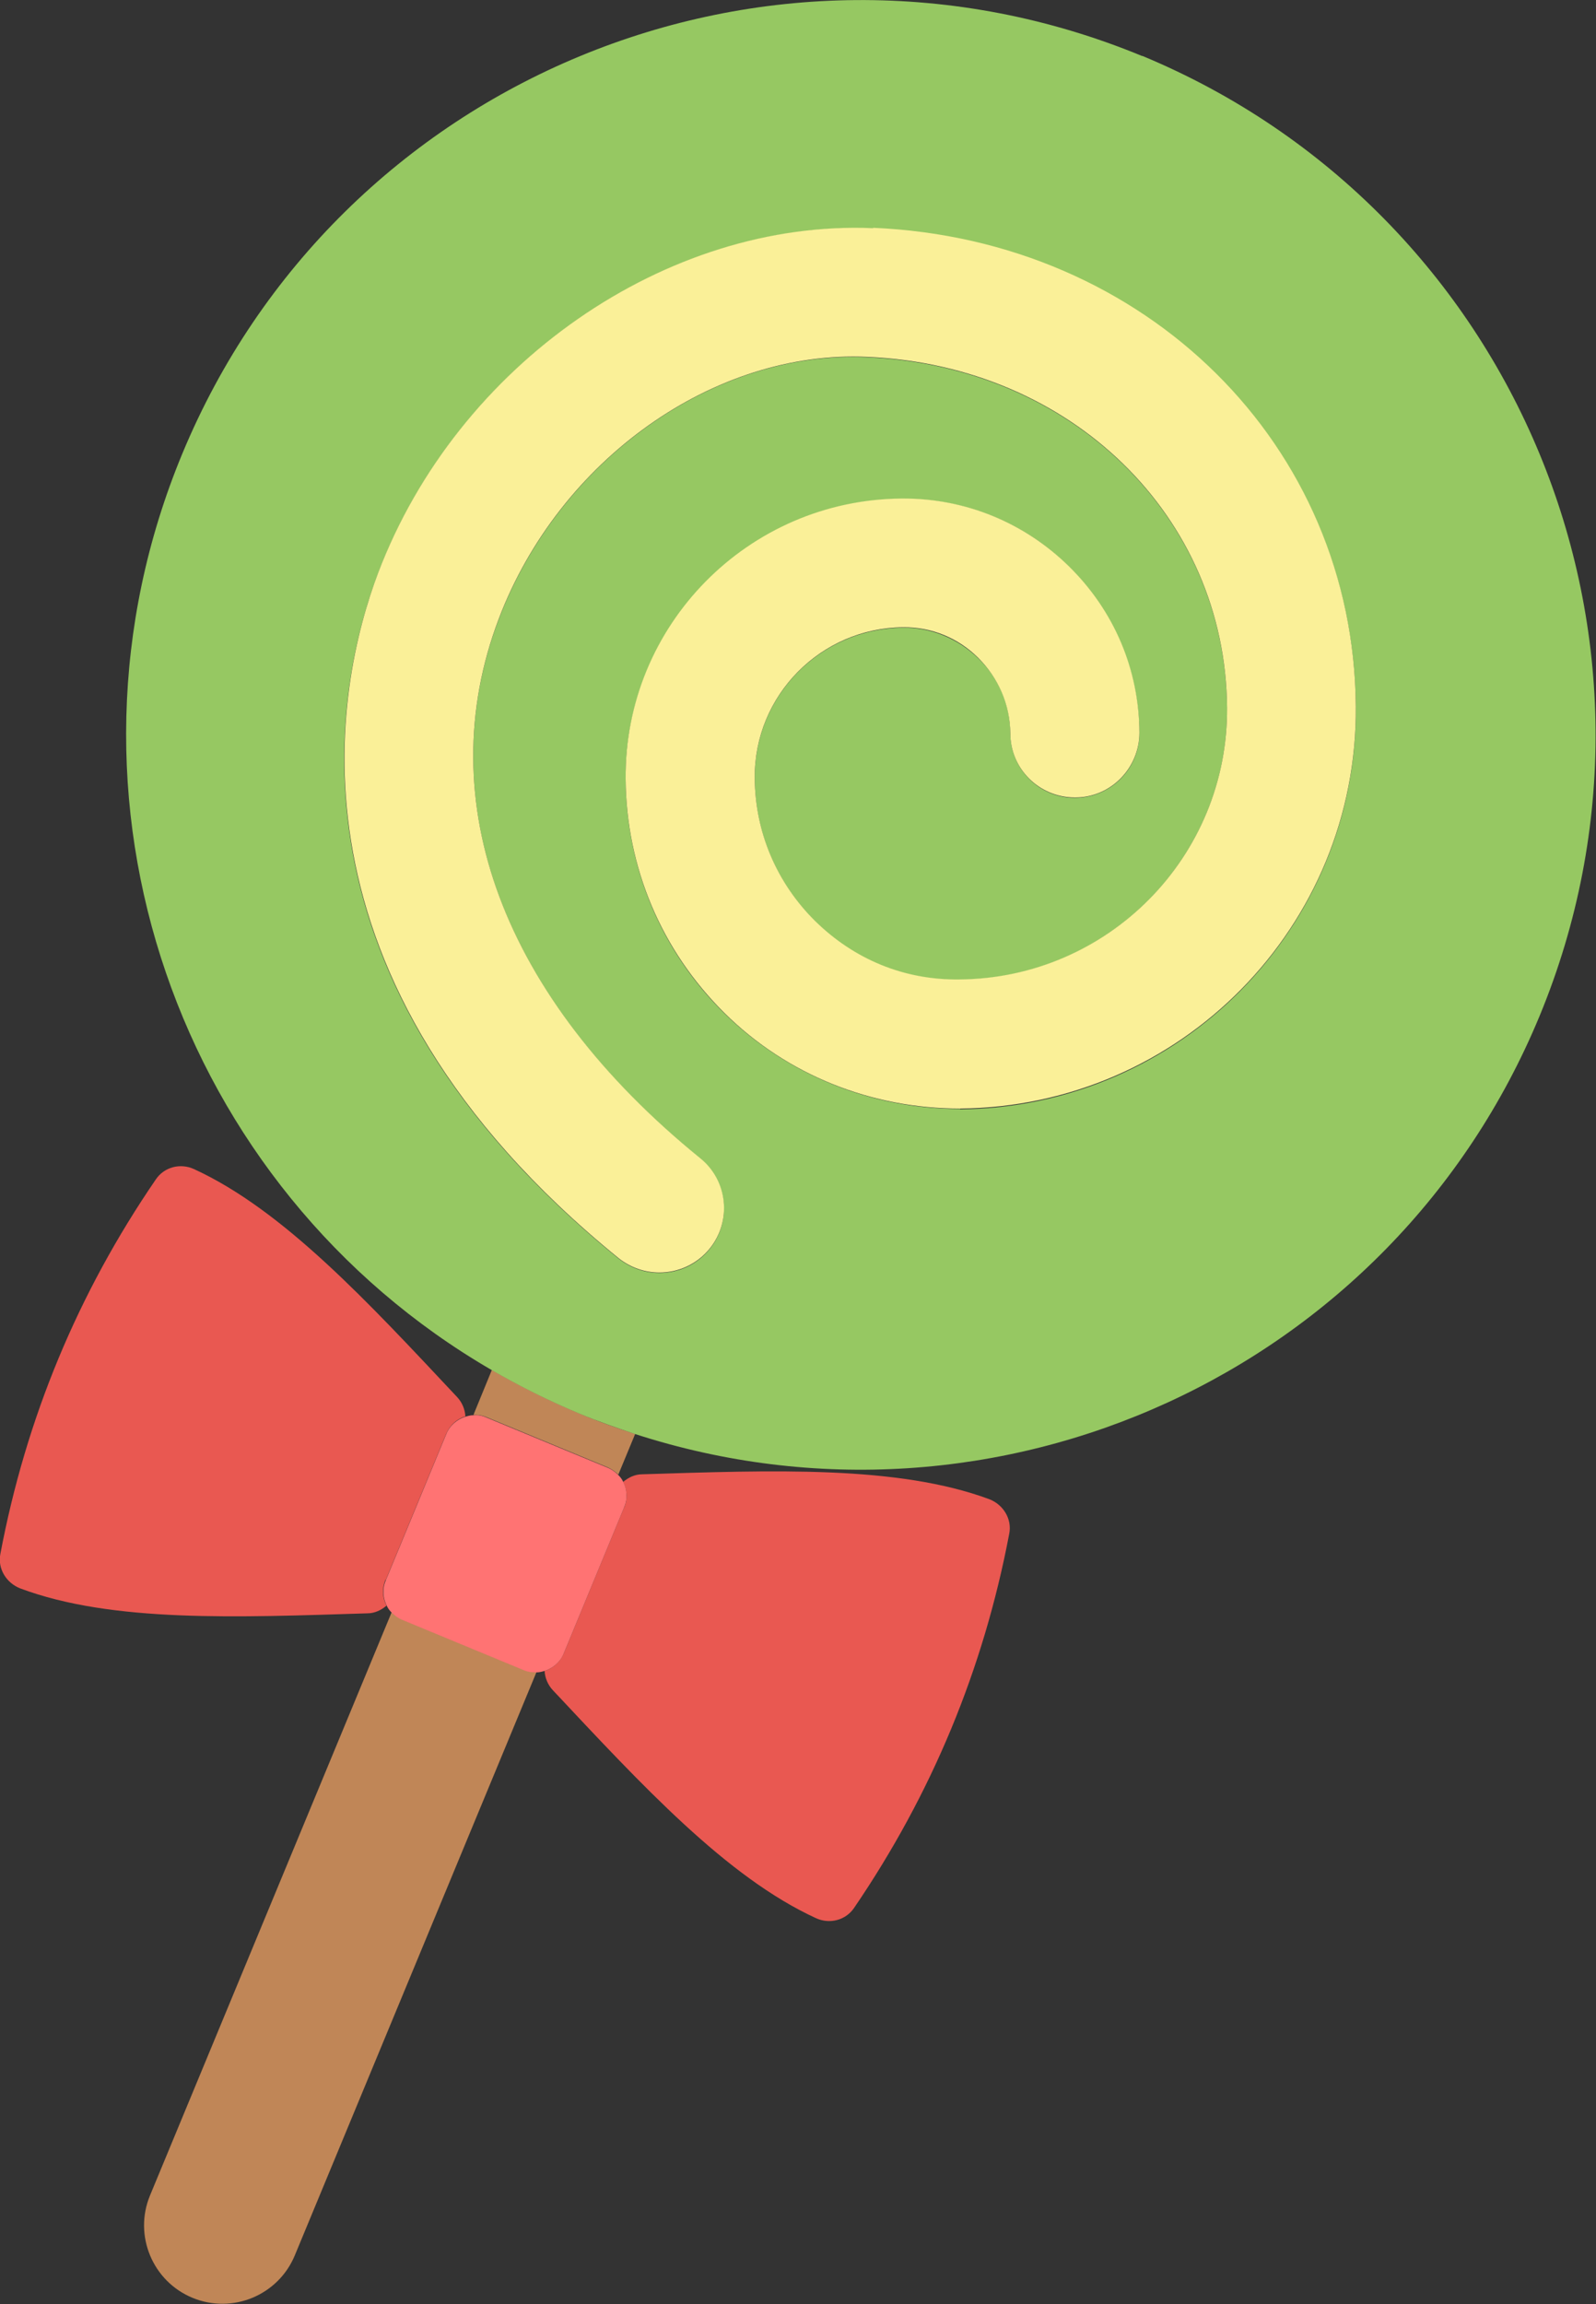
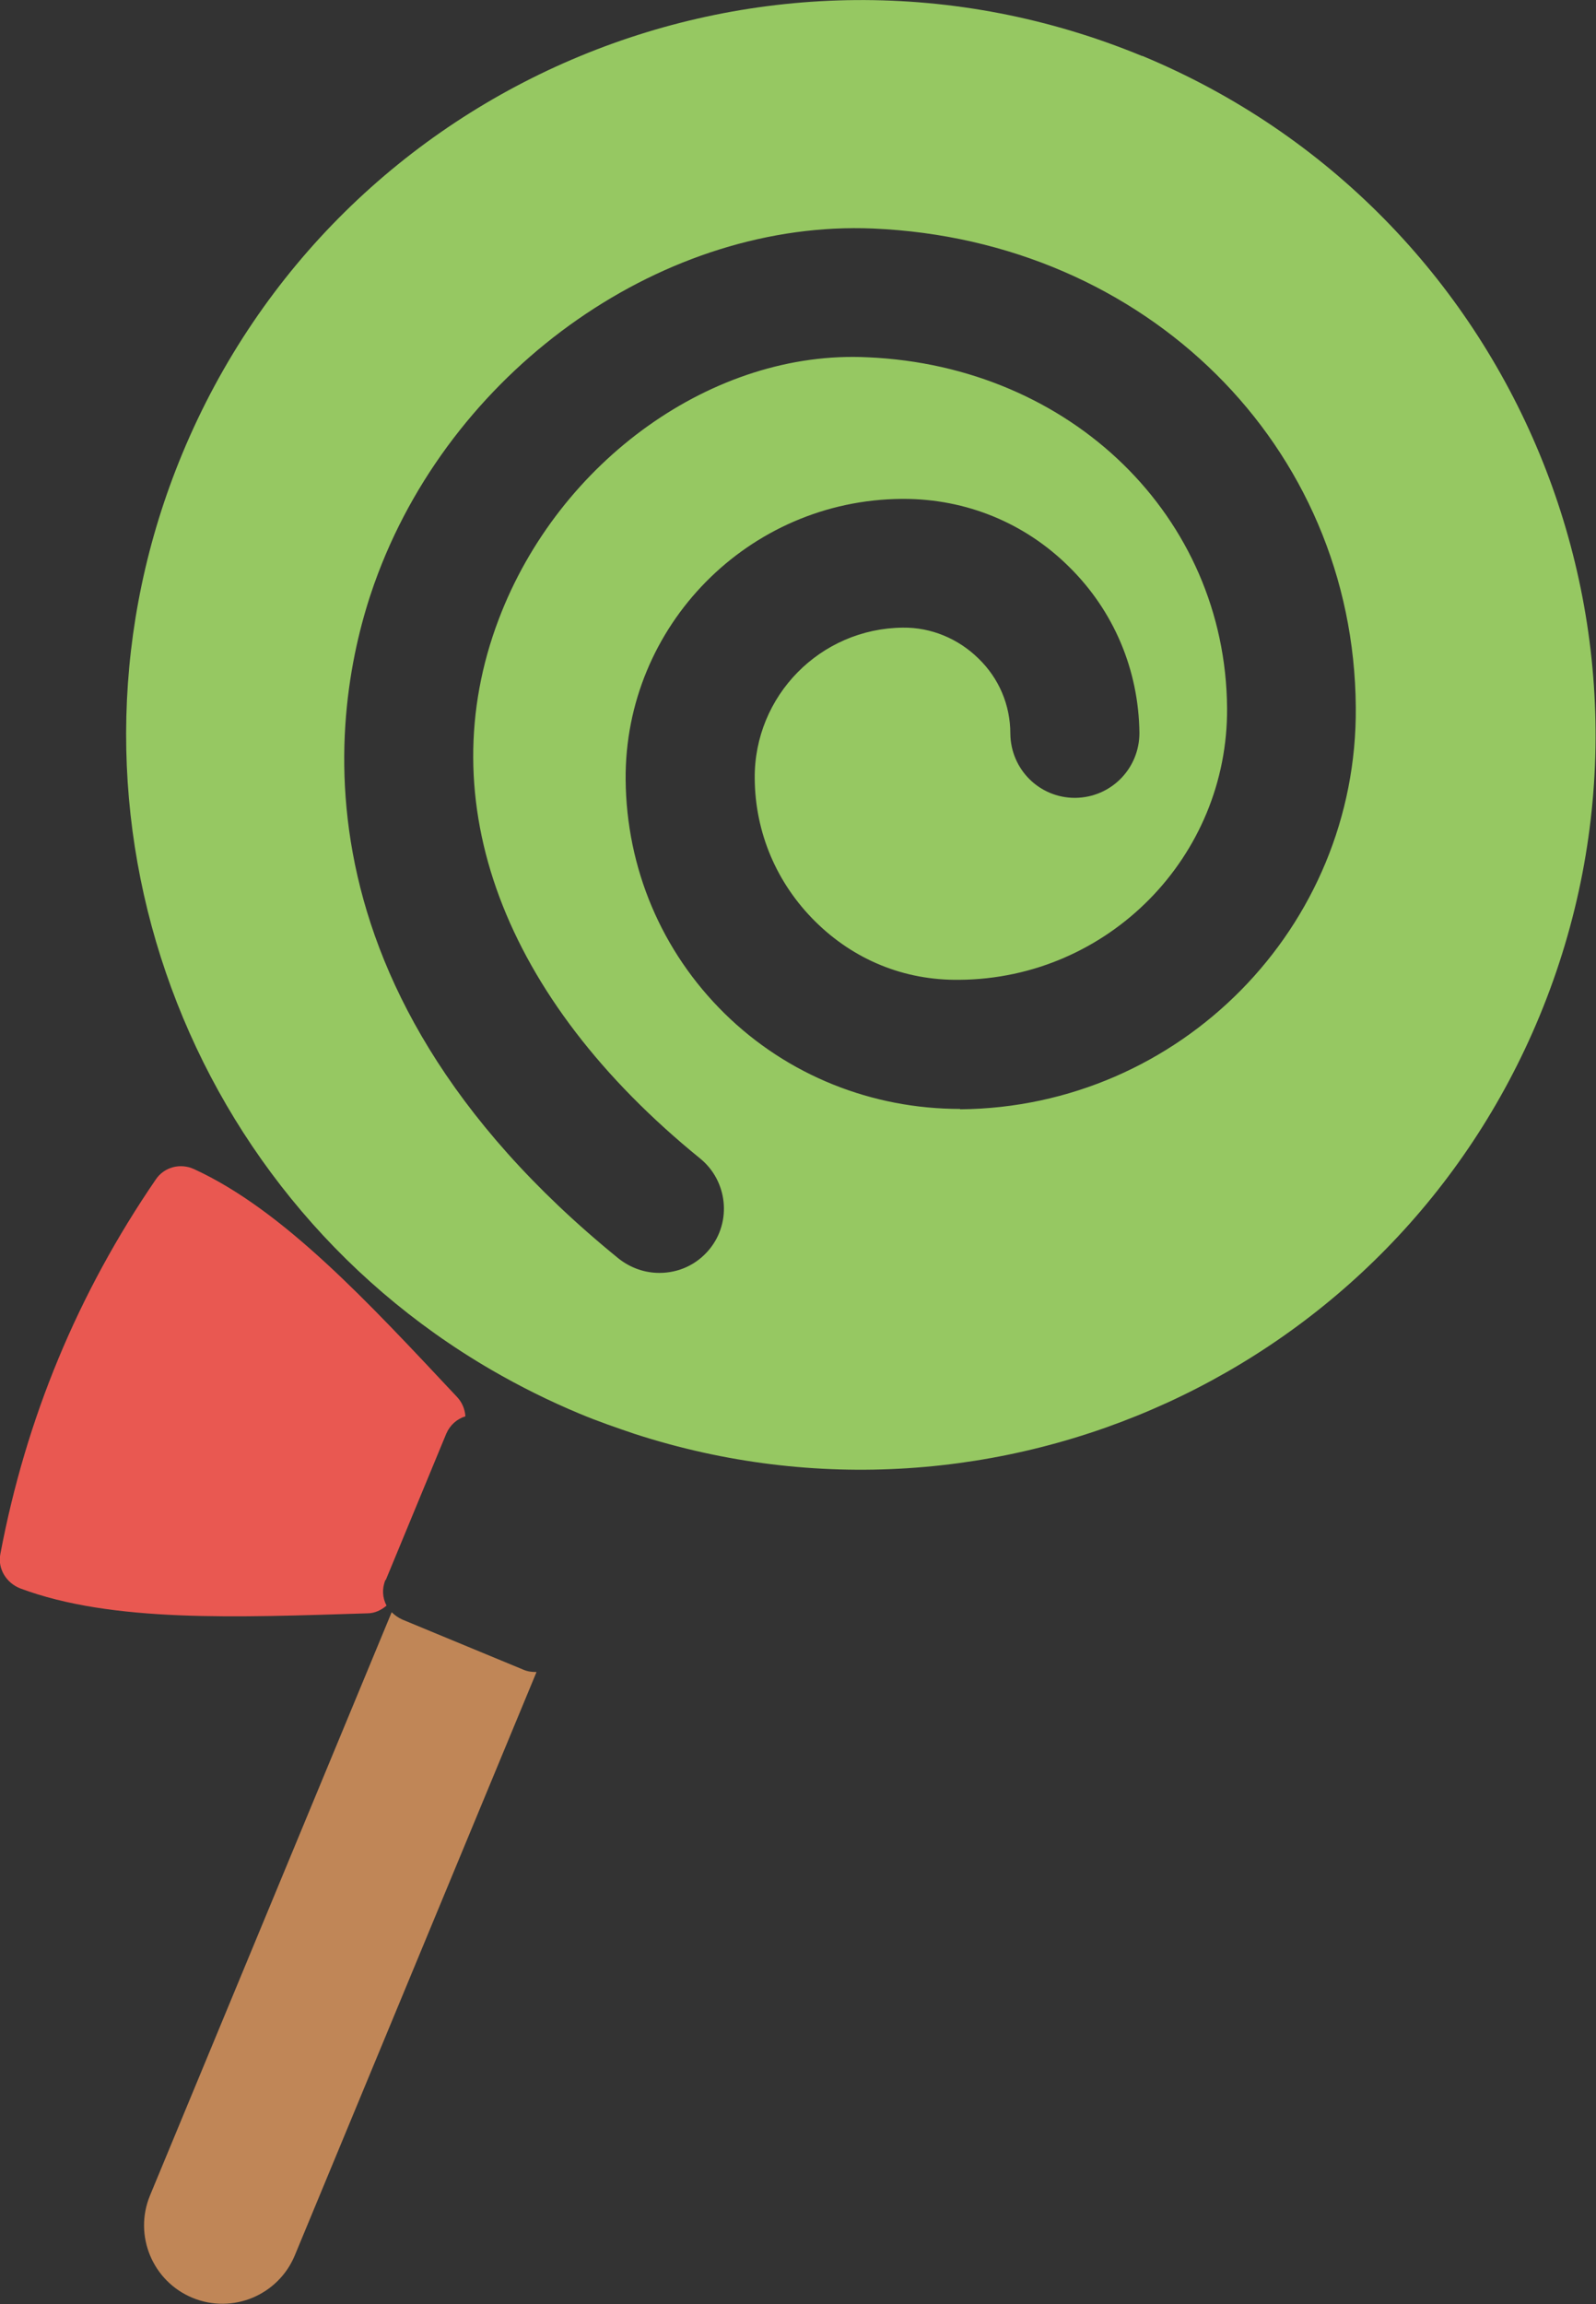
<svg xmlns="http://www.w3.org/2000/svg" id="_レイヤー_1" data-name="レイヤー 1" viewBox="0 0 43.52 62.81">
  <rect x="0" y="0" width="43.52" height="62.81" fill="#333333" stroke="none" />
  <defs>
    <style>
      .cls-1 {
        fill: #e95851;
      }

      .cls-2 {
        fill: #faf098;
      }

      .cls-3 {
        fill: #ff7373;
      }

      .cls-4 {
        fill: #96c862;
      }

      .cls-5 {
        fill: #c08657;
      }
    </style>
  </defs>
  <path class="cls-5" d="m14.28,45.52l-3.31-1.37c-.11-.05-.21-.12-.29-.2l-6.59,15.9c-.45,1.09.07,2.34,1.16,2.79,1.09.45,2.34-.07,2.79-1.16l6.59-15.9c-.12,0-.23-.01-.35-.06Z" />
-   <path class="cls-5" d="m13.41,37.35l-.5,1.22c.11,0,.23.01.35.06l3.31,1.37c.11.05.21.12.29.2l.46-1.11c-.5-.16-1.01-.34-1.5-.55-.84-.35-1.64-.75-2.4-1.19Z" />
  <path class="cls-4" d="m31.15,1.53C20.92-2.7,9.21,2.15,4.97,12.37c-3.89,9.38-.11,20.02,8.44,24.98.76.44,1.56.84,2.4,1.19.5.21,1,.38,1.5.55,9.84,3.19,20.64-1.66,24.67-11.39,4.23-10.22-.62-21.94-10.84-26.18Zm-4.97,28.7c-2.4,0-4.7-.91-6.42-2.6s-2.68-3.96-2.7-6.38c-.03-4.19,3.35-7.62,7.53-7.65h.05c1.7,0,3.3.65,4.51,1.85,1.22,1.2,1.9,2.81,1.92,4.53,0,.97-.77,1.76-1.75,1.77h-.01c-.97,0-1.75-.78-1.76-1.75,0-.78-.31-1.51-.87-2.05-.55-.54-1.29-.85-2.06-.84-2.25.02-4.06,1.86-4.04,4.11.01,1.48.6,2.86,1.65,3.9,1.05,1.04,2.42,1.61,3.93,1.59,4.06-.03,7.33-3.36,7.3-7.41-.04-5.21-4.25-9.32-9.8-9.56-4.2-.21-8.42,2.82-10.06,7.14-1.89,4.97.11,10.33,5.49,14.7.75.61.87,1.72.26,2.47-.35.43-.85.65-1.37.65-.39,0-.78-.13-1.11-.39-9.42-7.65-7.73-15.61-6.56-18.68,2.16-5.69,7.86-9.64,13.5-9.4,7.45.32,13.11,5.93,13.16,13.05.05,6-4.8,10.91-10.79,10.96Z" />
-   <path class="cls-2" d="m23.81,6.22c-5.64-.24-11.34,3.71-13.5,9.4-1.16,3.07-2.85,11.03,6.56,18.68.33.26.72.39,1.11.39.51,0,1.02-.22,1.37-.65.61-.75.5-1.86-.26-2.47-5.38-4.37-7.38-9.72-5.49-14.7,1.64-4.32,5.86-7.34,10.06-7.14,5.55.24,9.76,4.35,9.8,9.56.03,4.06-3.24,7.38-7.3,7.41-1.51.02-2.87-.55-3.93-1.59-1.05-1.04-1.64-2.42-1.65-3.9-.02-2.25,1.8-4.09,4.04-4.11.78-.01,1.51.29,2.06.84.55.55.86,1.27.87,2.05,0,.97.79,1.75,1.76,1.75h.01c.97,0,1.75-.8,1.75-1.77-.01-1.72-.69-3.32-1.92-4.53-1.21-1.19-2.81-1.85-4.51-1.85h-.05c-4.19.03-7.57,3.46-7.53,7.65.02,2.42.98,4.68,2.7,6.38s4.02,2.6,6.42,2.6c6-.05,10.84-4.96,10.79-10.96-.05-7.12-5.71-12.73-13.16-13.05Z" />
-   <path class="cls-1" d="m17.02,41.09l-1.65,3.99c-.1.23-.29.4-.52.47.01.19.09.38.22.52,2.43,2.59,4.74,5.1,7.18,6.22.37.17.81.06,1.04-.28,2.12-3.11,3.53-6.51,4.23-10.2.08-.4-.16-.79-.54-.94-2.51-.93-5.92-.79-9.47-.68-.2,0-.38.09-.52.21.11.21.13.46.03.7Z" />
  <path class="cls-1" d="m10.52,43.07l1.65-3.99c.1-.23.29-.4.52-.47-.01-.19-.09-.38-.22-.52-2.43-2.59-4.74-5.1-7.18-6.22-.37-.17-.81-.06-1.04.28C2.12,35.26.71,38.66.01,42.36c-.08.4.16.79.54.94,2.51.94,5.92.79,9.47.68.2,0,.38-.09.52-.21-.11-.21-.13-.46-.03-.7Z" />
-   <path class="cls-3" d="m16.57,40.01l-3.31-1.37c-.11-.05-.23-.07-.35-.06-.08,0-.15.02-.22.04-.22.07-.42.23-.52.47l-1.65,3.99c-.1.23-.08.49.03.7.03.07.08.13.13.18.08.08.17.15.29.2l3.31,1.37c.11.05.23.06.35.06.08,0,.15-.02.22-.04.22-.07.42-.23.52-.47l1.65-3.99c.1-.23.08-.49-.03-.7-.03-.07-.08-.13-.13-.18-.08-.08-.17-.15-.29-.2Z" />
</svg>